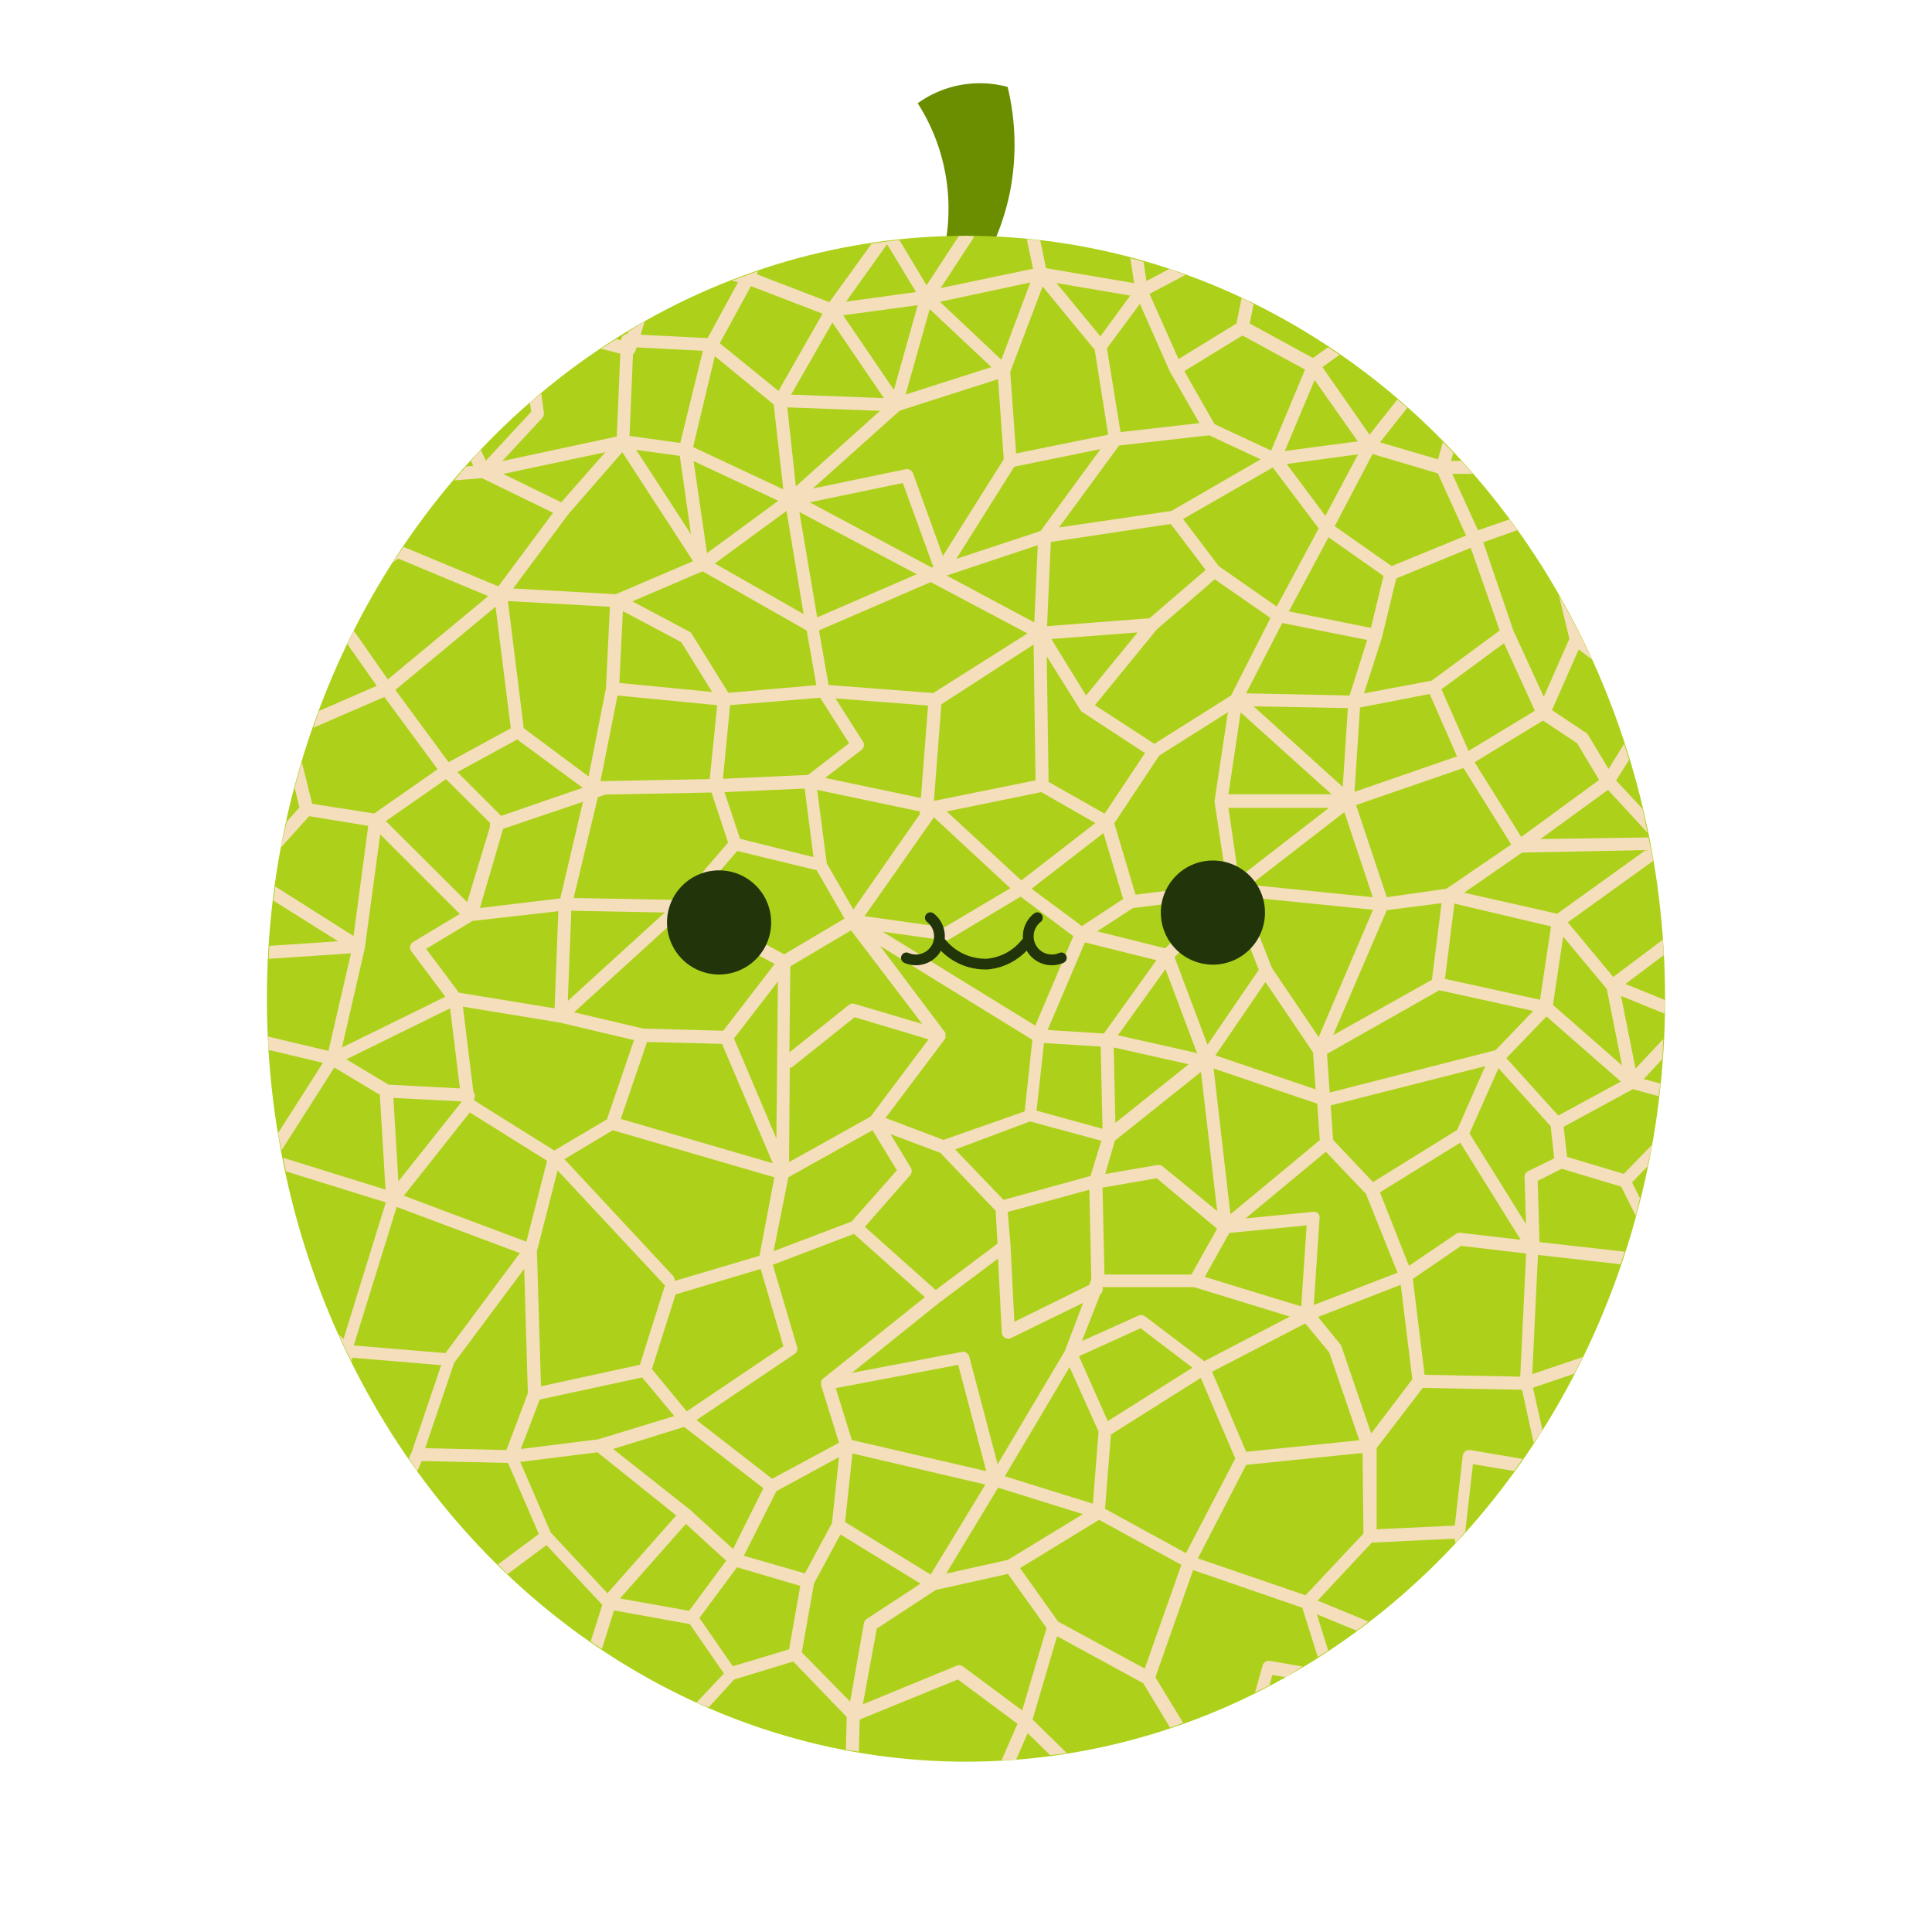
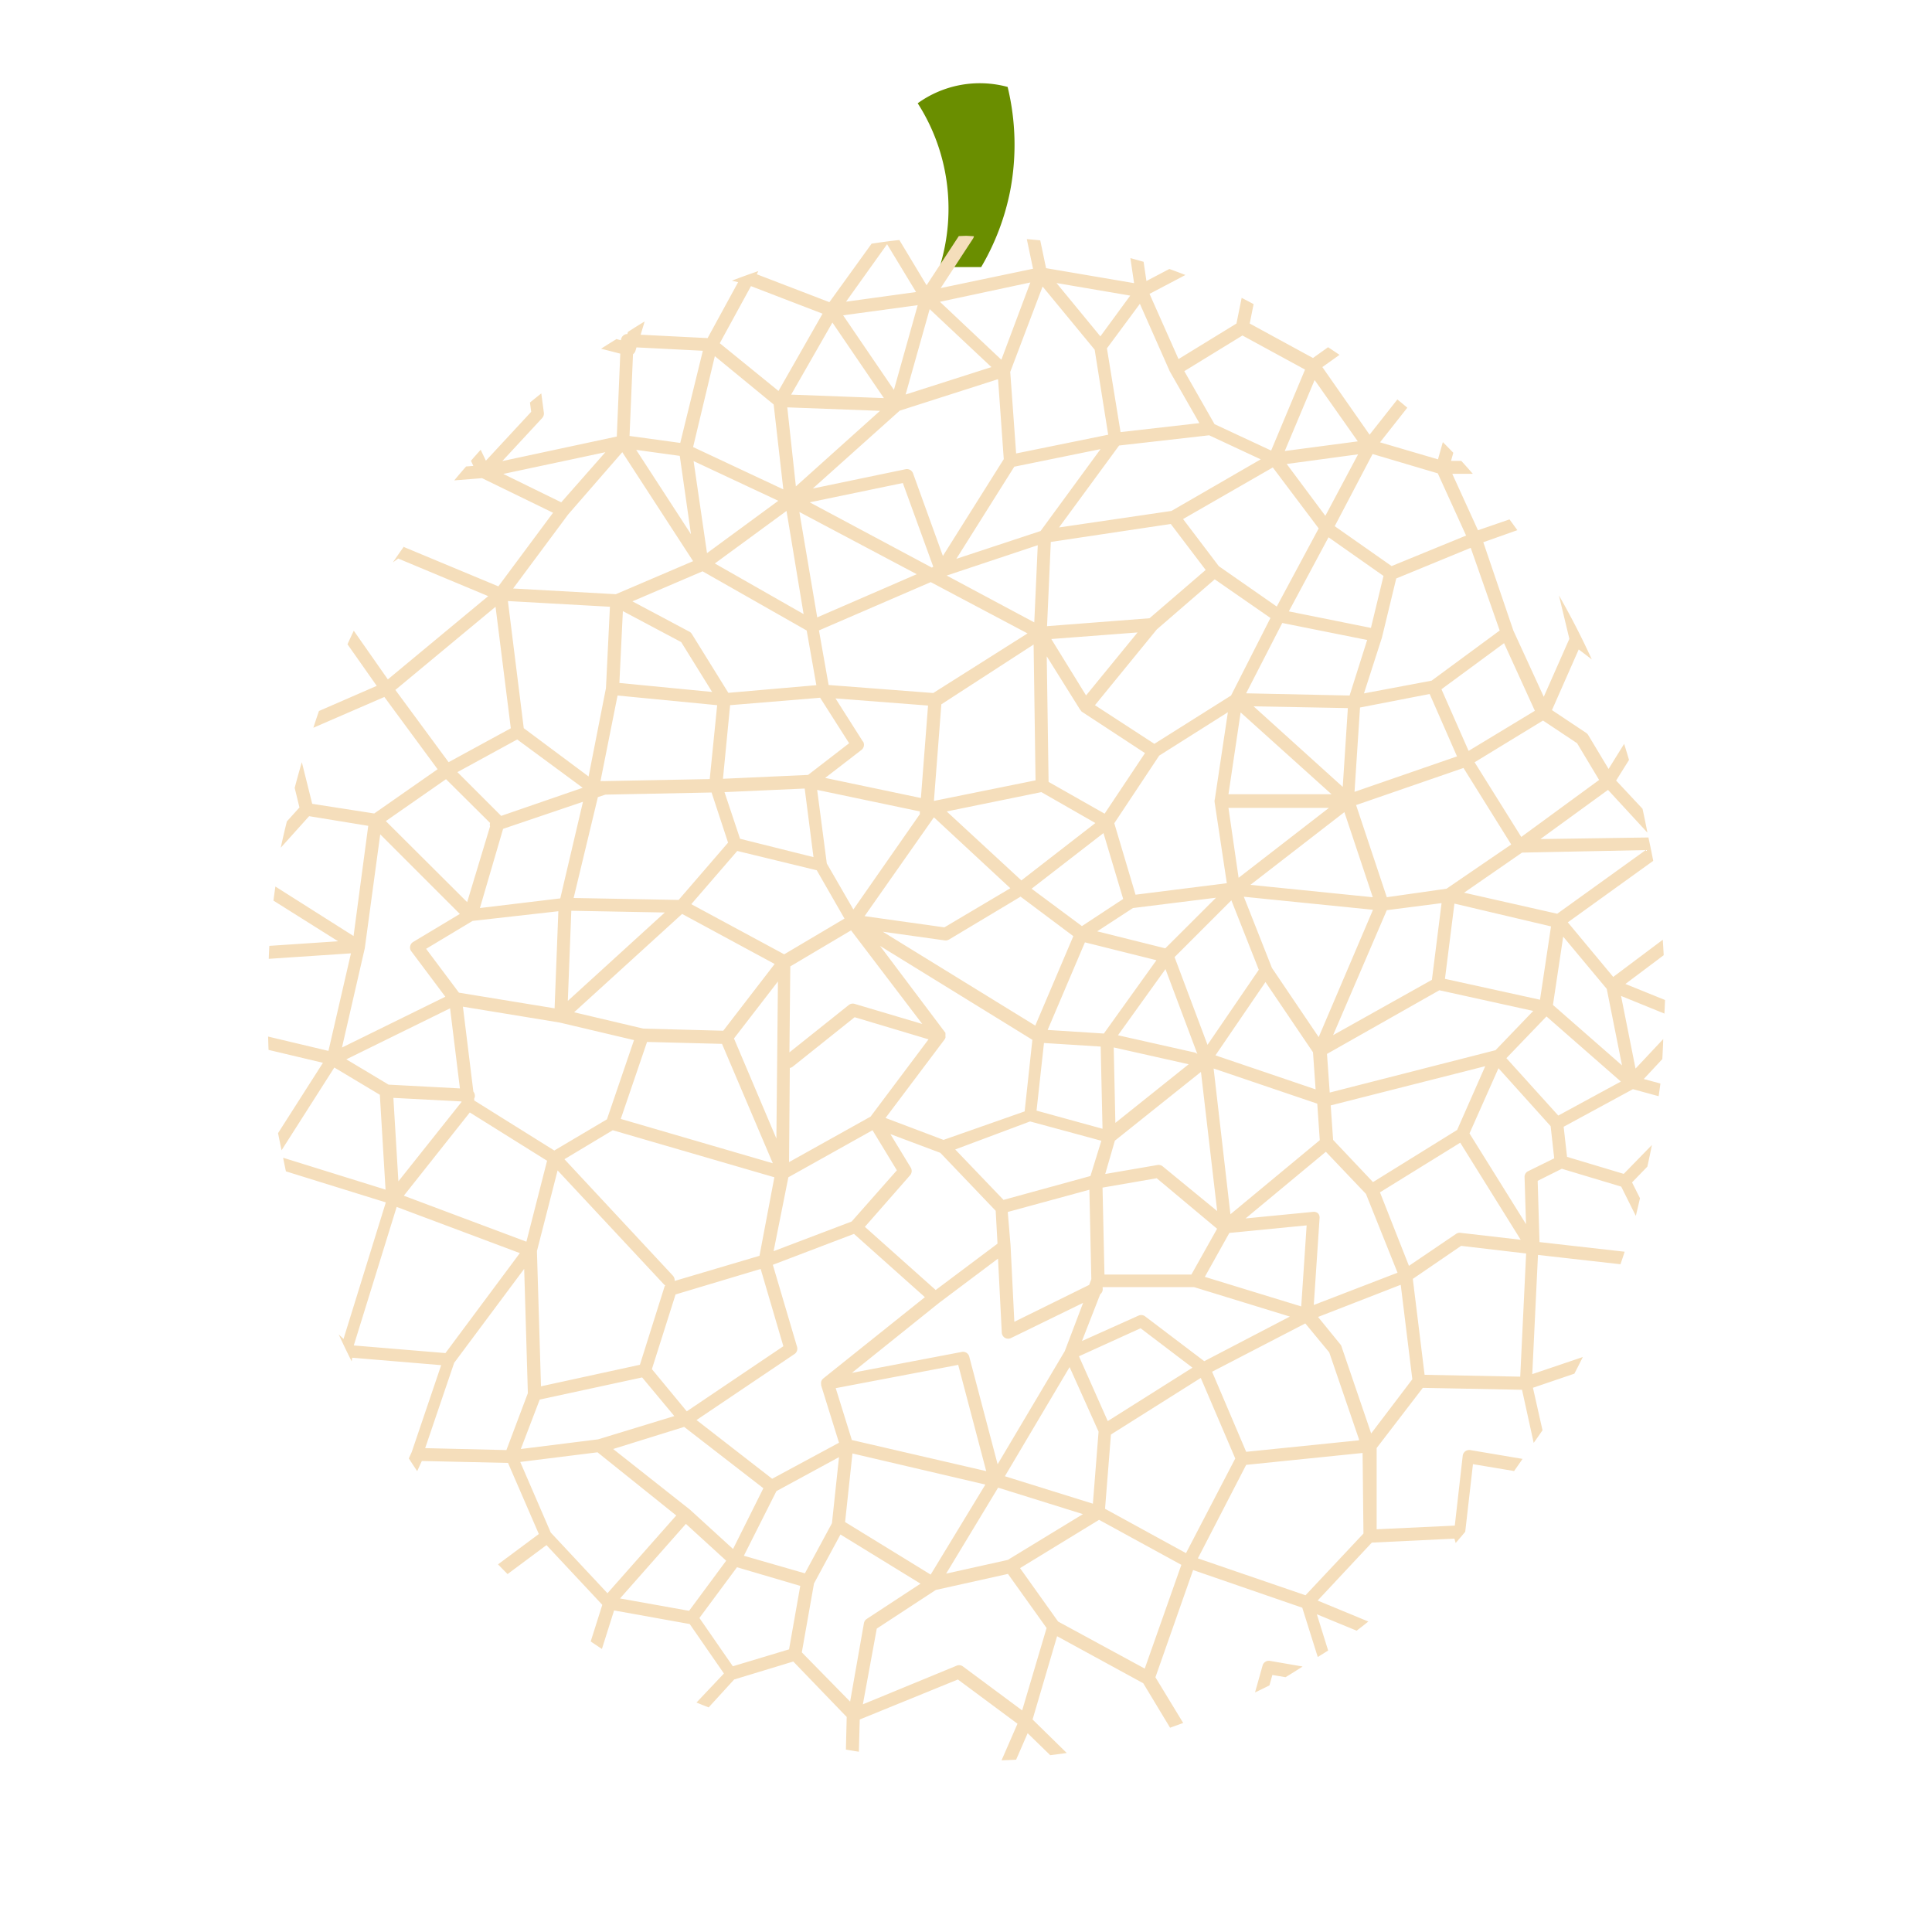
<svg xmlns="http://www.w3.org/2000/svg" viewBox="0 0 200 200">
  <path fill="#6a8e00" d="M101.57 27.65a25.14 25.14 0 0 0 3-7.88A25.41 25.41 0 0 0 104.31 9 11 11 0 0 0 95 10.69a20.13 20.13 0 0 1 3 8.14 20.35 20.35 0 0 1-.73 8.82" />
-   <ellipse cx="100" cy="103.39" fill="#add11a" rx="72.37" ry="78.98" />
  <path fill="#f5debb" d="M100 24.411a72.37 78.98 0 0 0-.746.03l-3.334 5.09-2.82-4.686a72.37 78.98 0 0 0-2.871.379l-4.37 6.056-7.52-2.889.165-.326a72.37 78.98 0 0 0-2.74.992l.646.155L73.25 35l-6.93-.35.414-1.373a72.37 78.98 0 0 0-1.728 1.08l-.066.223a.64.64 0 0 0-.44.17.69.69 0 0 0-.22.47l-.462-.119a72.37 78.98 0 0 0-1.593.999l1.986.51-.361 8.58L52 47.73l4.13-4.46a.69.69 0 0 0 .17-.55l-.265-1.993a72.37 78.98 0 0 0-1.174.943l.129.96-4.69 5.06-.54-1.13a72.37 78.98 0 0 0-1.007 1.14l.247.53-.75.06a72.37 78.98 0 0 0-1.227 1.439L49.9 49.5l7.35 3.58-5.66 7.62-9.77-4.07.004-.067a72.37 78.98 0 0 0-1.156 1.66l.552-.403 9.319 3.891-10.39 8.62-3.527-5.04a72.37 78.98 0 0 0-.65 1.404L38.999 71l-5.98 2.603a72.37 78.98 0 0 0-.58 1.733l7.35-3.186 5.511 7.48-6.56 4.581-6.42-1-1.074-4.31a72.37 78.98 0 0 0-.739 2.664L31 83.59l-1.304 1.443a72.37 78.98 0 0 0-.631 2.721L32 84.49l6.12 1L36.6 96.9l-8.092-5.127a72.37 78.98 0 0 0-.201 1.457L35 97.44l-7.119.476a72.37 78.98 0 0 0-.06 1.342l8.51-.569-2.33 10.1-6.245-1.484a72.37 78.98 0 0 0 .045 1.38l5.63 1.335-4.647 7.281a72.37 78.98 0 0 0 .365 1.772l5.46-8.563 4.712 2.82.59 9.82-10.602-3.3a72.37 78.98 0 0 0 .289 1.408l10.342 3.213-4.38 14.139-.497-.473a72.37 78.98 0 0 0 1.34 2.787l.058-.373 9.21.77-3.052 9-.299.652a72.37 78.98 0 0 0 .866 1.32l.484-1.052 8.92.2 3.19 7.36-4.225 3.141a72.37 78.98 0 0 0 .988 1.006l4.027-2.998 5.78 6.181-1.2 3.791a72.37 78.98 0 0 0 1.159.776l1.261-3.986 7.83 1.408 3.54 5.12-2.84 3.007a72.37 78.98 0 0 0 1.26.502L76 173.86l6.12-1.86 5.53 5.74-.082 3.376a72.37 78.98 0 0 0 1.342.222l.09-3.337 10.16-4.141 6.17 4.58-1.648 3.787a72.37 78.98 0 0 0 1.506-.064l1.193-2.742 2.338 2.275a72.37 78.98 0 0 0 1.71-.227l-3.538-3.468 2.539-8.62 8.92 4.87 2.775 4.601a72.37 78.98 0 0 0 1.357-.492l-2.873-4.728 3.9-11.102 11.302 3.9 1.603 5.102a72.37 78.98 0 0 0 1.075-.672l-1.168-3.75 4.117 1.697a72.37 78.98 0 0 0 1.213-.947l-5.25-2.17 5.609-6 8.55-.41.13.45a72.37 78.98 0 0 0 .99-1.16l.8-7 4.259.71a72.37 78.98 0 0 0 .875-1.256l-5.424-.914a.72.72 0 0 0-.51.13.7.7 0 0 0-.26.46l-.82 7.23-8.09.38v-8.41l4.78-6.23 10.27.2 1.207 5.497a72.37 78.98 0 0 0 .913-1.306l-.99-4.4 4.288-1.46a72.37 78.98 0 0 0 .875-1.722l-5.234 1.771.592-12.34 8.54.965a72.37 78.98 0 0 0 .434-1.297l-8.816-.998-.19-6.34 2.5-1.25 6.15 1.85 1.51 3.03a72.37 78.98 0 0 0 .43-1.833l-.82-1.636 1.582-1.63a72.37 78.98 0 0 0 .473-2.242l-2.914 2.99-5.87-1.76-.351-3.118 7.17-3.89 2.664.728a72.37 78.98 0 0 0 .182-1.311l-1.725-.469 1.922-2.062a72.37 78.98 0 0 0 .096-2.074l-2.868 3.056-1.5-7.52 4.489 1.827a72.37 78.98 0 0 0 .064-1.406l-4.103-1.66 3.964-2.977a72.37 78.98 0 0 0-.093-1.6L167 101.131l-4.7-5.65 8.84-6.366a72.37 78.98 0 0 0-.496-2.42l-11.184.165 7-5.09 4.078 4.422a72.37 78.98 0 0 0-.505-2.467l-2.733-2.924 1.336-2.133a72.37 78.98 0 0 0-.506-1.662l-1.611 2.594-2.11-3.51a.73.73 0 0 0-.21-.22l-3.54-2.36 2.77-6.28 1.354 1.034a72.37 78.98 0 0 0-3.403-6.625l1.08 4.492-2.65 6-3.15-6.861-3.11-9.139 3.524-1.248a72.37 78.98 0 0 0-.811-1.115l-3.264 1.123-2.66-5.84h2.129a72.37 78.98 0 0 0-1.195-1.34h-1.063l.236-.84a72.37 78.98 0 0 0-1.084-1.103l-.503 1.783-6-1.762 2.826-3.584a72.37 78.98 0 0 0-1.03-.853L141.778 45l-4.888-7 1.775-1.265a72.37 78.98 0 0 0-1.183-.791l-1.563 1.117-6.55-3.57.404-2.006a72.37 78.98 0 0 0-1.237-.653l-.537 2.659-6 3.68-3-6.75 3.715-1.954a72.37 78.98 0 0 0-1.666-.623l-2.37 1.246-.294-1.988a72.37 78.98 0 0 0-1.367-.38l.383 2.589-9.112-1.55-.603-2.88a72.37 78.98 0 0 0-1.39-.127l.644 3.067-9.559 2 3.34-5.11a.66.66 0 0 0 .1-.256 72.37 78.98 0 0 0-.82-.045zm-8.17.87 3 4.95-7.25 1zm14.83 3.96-3 8-6.36-6zm2.71.06 7.63 1.3-3.09 4.22zm-31.63.319 7.41 2.852-4.56 8-6.08-4.942zm30.19.041 5.39 6.54 1.4 8.8-9.531 1.94-.61-8.44zm10.07 1.79 3.099 7 3.06 5.35-8.16.93-1.41-8.67zm-23 .14-2.462 8.77-5.26-7.72zm1.24.41 6.39 6-8.881 2.84zm-10.07 1.39 5.33 7.82-9.6-.36zm42.448 1.34 6.48 3.53-3.509 8.38-5.86-2.73-3.13-5.49zm-62.729 1.23 6.87.35-2.34 9.54-5.25-.72.359-8.46a.71.71 0 0 0 .25-.34zm8.11.909 6.09 5 1 8.79-9.34-4.38zm29.32 2.38.59 8.28-6.301 10.021-3.09-8.55a.68.68 0 0 0-.76-.43l-9.619 2 9-8.06zm32.77.09 4.47 6.35-7.56 1zm-54.59 2.83 9.6.36-8.71 7.82zm43.67 2.891 5.34 2.49-9.24 5.34-11.64 1.71 6.22-8.481zm-11.24 1.43-6.21 8.48-8.72 2.88 6-9.54zm-48.07.08 4.51.62 1.16 8.11zm-3.19.24-4.57 5.19-6-2.94zm1.75 0 7.33 11.28-8 3.42-10.63-.59 5.7-7.67zm77.67.19 6.75 2 2.93 6.44-7.71 3.16-5.89-4.13zm-1.5.03-3.39 6.37-4-5.37zm-68.789.7 8.77 4.11-7.381 5.42zm59.96.66 4.75 6.31-4.34 8.089-6-4.18-3.7-4.879zm-38.3 1.61 3.149 8.66-.14.1L83.82 52zm-12.04 2.89 1.769 10.68-9.19-5.24zm1.33.11 12.15 6.44-10.302 4.47zm38.448 1.24 3.612 4.76-5.811 5-10.609.82.389-8.72zm16.33 1.379 5.692 4-1.301 5.38-8.5-1.71zm-30.1.82-.36 7.99-9.07-4.85zm44.82.272 3 8.558-7.05 5.192-7 1.318 1.86-5.78 1.48-6.118zm-79.52 2.43 10.78 6.128 1 5.66-9.11.792-3.791-6.112a.64.64 0 0 0-.26-.228l-5.879-3.131zm53.02.83 5.77 4-4.08 8.029-7.94 5-6.15-4 6.4-7.84zm-29.4.289 10.02 5.31-9.76 6.17-10.83-.83-1-5.65zm-43.77 1.96 10.561.59-.41 8.42-1.8 9.15-6.71-5zm-1.279.59 1.58 12.58-6.441 3.51-5.51-7.48zm13.18.45 6.04 3.21 3.2 5.16-9.601-.931zm68.26 1.23 8.79 1.76-1.82 5.75-10.71-.23zm-14.98.98-5.33 6.52-3.6-5.84zm37.939 1.11 3.191 7-6.86 4.15-2.81-6.38zm-48.699.14.2 14.06-10.52 2.13.769-10zm1.36 1.22 3.47 5.55.06.06a1 1 0 0 0 .08.11l6.56 4.3-4.18 6.27-5.8-3.29zm39.64 3.9 2.83 6.46-10.609 3.67.569-8.73zM63.93 72l10.311 1-.77 7.65-11 .21a.78.78 0 0 0-.21 0h-.1zm20.971.23 3 4.71-4.25 3.28-8.81.399.74-7.62zm1.59.07 9.58.739-.74 9.57-9.91-2.08 3.76-2.898a.67.67 0 0 0 .15-.89l.01.048zm43.28.819 9.759.182-.53 8.16zm-2.661.611-1.35 9a.67.67 0 0 0-.029.27l1.27 8.43-9.45 1.189-2.2-7.398 4.65-7zm1.32.02 9.41 8.47h-10.67zm31.301.84 3.53 2.35 2.279 3.8-8.059 5.9-4.83-7.73zM53.54 76.55l6.781 5-8.439 2.91-4.531-4.53zm97.961 2.95 4.94 7.92-6.7 4.58-6.18.88-3.179-9.54zm-105.33 1.16 4.56 4.53a.63.63 0 0 0 0 .36l-2.37 7.84-8.42-8.39zm37.131.97.91 7.1-7.601-1.9L75 82zm1.29.14L95.231 84a.61.61 0 0 0 0 .27l-6.89 9.88-2.75-4.76zm23.21.23 5.59 3.2-7.66 5.94-7.73-7.14zm-34.14.039 1.708 5.191-5.119 5.93-10.869-.2 2.51-10.44.77-.26zM60.35 83 58 93l-8.32 1 2.4-8.198zm66.82.632h10.4l-9.35 7.238zm12 .44 2.94 8.81-12.67-1.282zm-42.49.538 7.91 7.34L97.76 96l-8.26-1.16zm17.551 1.631 2.04 6.82L112 95.87 106.79 92zm-74.87.13 8.24 8.24-4.83 2.9a.66.66 0 0 0-.31.44.63.63 0 0 0 .12.53l3.52 4.7-10.7 5.26 2.36-10.27zm131 1.63-9.16 6.59-9.64-2.18 6-4.15zm-94.04.09 8.23 2 2.87 5-6.24 3.699-9.62-5.19zm29.33 4.73 5.46 4.09-3.94 9.26-15.79-9.72 6.42.9a.68.68 0 0 0 .44-.09zm23.11.01 13.37 1.35-5.62 13.18-4.84-7.16zm-2.88.1-5.25 5.24-7.05-1.76 3.699-2.41zm1.59.27 2.84 7.19-5.31 7.77-3.41-9.08zm21.76.29-1 7.94-10.23 5.73 5.56-12.939zm1.33.05 10 2.36-1.14 7.59-9.84-2.16zm-91.42.74 9.68.181-10.04 9.149zm-1.34.05-.39 10.051-9.9-1.62-3.4-4.54 4.81-2.89zm12.81.28 9.58 5.18-5.32 6.91-8.28-.22-7.16-1.69zm17.49 1.7 7.37 9.69-7-2.08a.67.67 0 0 0-.61.12l-6.14 4.9.09-8.9zm73.72.651 4.51 5.408 1.58 7.92-7.15-6.26zm-49.51.59 7.401 1.85-5.441 7.59-5.82-.372zm-21.21.369 15.77 9.72-.8 7.41-8.4 2.95-6-2.27 6.09-8.099a.78.78 0 0 0 .11-.201.68.68 0 0 0 0-.2v-.08a.88.88 0 0 0 0-.15.3.3 0 0 0 0-.08zm29.55 2.4 3.3 8.79a.67.67 0 0 0-.3-.16l-7.92-1.78zm-40.12 1.28-.16 16.26-4.39-10.36zm50.47.06 4.92 7.27.27 3.84-10.369-3.52zm18 .85 9.721 2.14-3.92 4.08h-.05l-17.1 4.37-.282-4zm-101.08 1.701 10 1.639 7.711 1.82-2.8 8.2-5.45 3.23-8.29-5.18v-.209a.52.52 0 0 0 .07-.25.69.69 0 0 0-.16-.46zm-1.33.17 1.02 8.29-7.389-.391-4.37-2.62zm113.5.84 7.7 6.74-6.479 3.52-5.37-5.942zm-71.619.08 7.649 2.29-6 8-8.44 4.71.08-9.75a.61.61 0 0 0 .301-.13zm-21.49 2.559 7.76.2 5.26 12.36-15.74-4.59zm41.09.11 5.87.37.191 8.51-6.83-1.879zm7.22.46 7.761 1.74-7.59 6.07zm38.46 1.94-2.91 6.6-8.709 5.4-4.13-4.37-.25-3.57zm1.37.21 5.4 6 .37 3.33-2.7 1.33a.65.65 0 0 0-.37.61l.15 4.87-5.85-9.39zm-29.489.03 10.73 3.64.26 3.78-9.25 7.67zm-1.31.351 1.68 14.408-5.631-4.619a.68.68 0 0 0-.55-.15l-5.41.93 1-3.45zm-83.6 2.69 7.049.369v.06l-6.53 8.21zm7.91 1.51 8 5-2.14 8.378-12.69-4.76zm58 .929 7.379 2-1.129 3.65-9 2.471-5-5.22zm-43.201.91 16.73 4.87-1.541 8.13-8.78 2.6a.74.74 0 0 0-.17-.53l-11.24-12.07zm26.891 0 2.52 4.15-4.68 5.3-8.08 3.07 1.529-7.65zm1.85.4 5.17 1.94 5.73 6 .19 3.4-6.4 4.8-7.331-6.54 4.682-5.34a.68.68 0 0 0 .068-.79zm58.99.89 6.26 10.05-6.24-.72a.65.65 0 0 0-.45.11l-4.88 3.31-3-7.61zm-13.91.94 4.15 4.36 3.27 8.16-8.67 3.34.6-9a.66.66 0 0 0-.155-.482.68.68 0 0 1-.002-.002.68.68 0 0 0-.504-.157l-7 .682zm-79.53 1.93 11 11.79a.53.53 0 0 0 .149.11s-.06.08-.08.13l-2.549 8.09-10.24 2.23-.42-14zm62.02.81 6.25 5.23-2.66 4.74h-9l-.199-9zm-6.97 1.19.201 9.25-.22.6-7.75 3.82-.391-7.9-.29-3.469zm-71.71 1.78 12.75 4.78-7.7 10.35-9.49-.79zm94.2 1.91-.56 8.39-9.98-3.06 2.54-4.549zm-46.86.88 7.34 6.55-10.51 8.41a1 1 0 0 0-.14.15.78.78 0 0 0-.09.211.17.17 0 0 0 0 .068.48.48 0 0 0 0 .17v.121l1.85 5.94-6.92 3.73-7.83-6.08 10.14-6.83a.67.67 0 0 0 .27-.74l-2.51-8.5zm62.85 1.24 6.731.79-.61 12.75-9.9-.19-1.22-9.93zm-47.938 1.32.389 7.65a.68.68 0 0 0 .32.55.72.72 0 0 0 .34.09.66.66 0 0 0 .3-.07l7.46-3.64-1.899 5-6.951 11.71-2.94-11.15a.66.66 0 0 0-.769-.48l-11.381 2.17 9.031-7.25zm-49.051 1.06.38 12.87-2.22 5.89-8.41-.2 3-8.83zm24.48.01 2.35 8-10 6.74-3.61-4.369 2.45-7.73zm66.26 1.64 1.2 9.78-4.26 5.61-3.071-9a.53.53 0 0 0-.11-.21l-2.32-2.85zm-30.86.24h9.46l9.92 3.05-8.86 4.62-6.12-4.64a.67.67 0 0 0-.68-.08l-5.86 2.63 1.89-4.84a.66.66 0 0 0 .25-.64zm20.98 3.76 2.48 3 3.08 9a.31.31 0 0 0 0 .1l-11.68 1.19-3.529-8.29zm-17.05.5 5.37 4.08-8.77 5.53-2.98-6.71zm-18.88 3.79 2.9 11-13.91-3.22-1.67-5.37zm11.53.23 3 6.68-.589 7.46-9.111-2.84zm-44.25 1.07 3.331 4-7.89 2.41-8 1 1.958-5.119zm57.83.051 3.57 8.34-5.1 9.799-8.38-4.59.61-7.69zm-53.48 5.07 8.2 6.35-3.139 6.289-4.47-4.08-7.94-6.27zm-8.97 2.63 8.15 6.54-7.119 8.049-5.87-6.28-3.16-7.31zm79.201.07.09 8.34-6 6.39-11.141-3.82 5-9.68zm-52.81.05 13.76 3.22-5.661 9.32-8.86-5.44zm-1.391.38-.73 6.839-2.8 5.19-6.32-1.819 3.37-6.691zm16.47 3.16 8.78 2.74-7.78 4.74-6.38 1.42zm10.45 3.33 8.52 4.66-3.79 10.74-8.97-4.871-3.94-5.53zm-42.77.42 4.17 3.81-3.84 5.19-7.15-1.28zm16 1.099 8.289 5.09-5.569 3.65a.67.67 0 0 0-.29.44l-1.43 8.12-5-5.099 1.26-7.13zm-10.711 3.39 6.55 1.93-1.16 6.57-5.82 1.75-3.46-5zm28.05.69 4 5.6-2.529 8.53-6.13-4.55a.66.66 0 0 0-.651-.08l-9.709 4 1.44-7.84 6.109-4zm27.009 8.992a.67.67 0 0 0-.649.489l-.783 2.789a72.37 78.98 0 0 0 1.492-.729l.303-1.08 1.361.232a72.37 78.98 0 0 0 1.77-1.107l-3.393-.586a.67.67 0 0 0-.101-.008z" />
-   <path fill="#21340a" d="M130.95 94.47a5.39 5.39 0 0 1-5.39 5.39 5.39 5.39 0 0 1-5.39-5.39 5.39 5.39 0 0 1 5.39-5.39 5.39 5.39 0 0 1 5.39 5.39zm-51.12 1.02a5.39 5.39 0 0 1-5.39 5.39 5.39 5.39 0 0 1-5.39-5.39 5.39 5.39 0 0 1 5.39-5.39 5.39 5.39 0 0 1 5.39 5.39z" />
-   <path fill="none" stroke="#21340a" stroke-linecap="round" stroke-linejoin="round" stroke-width="1.112" d="M97.44 97.63a5.9 5.9 0 0 0 4.78 2.17 5.78 5.78 0 0 0 4-2.17m3.65 1.53a2.44 2.44 0 0 1-2.48-4.16m-13.56 4.16A2.44 2.44 0 0 0 96.31 95" />
</svg>